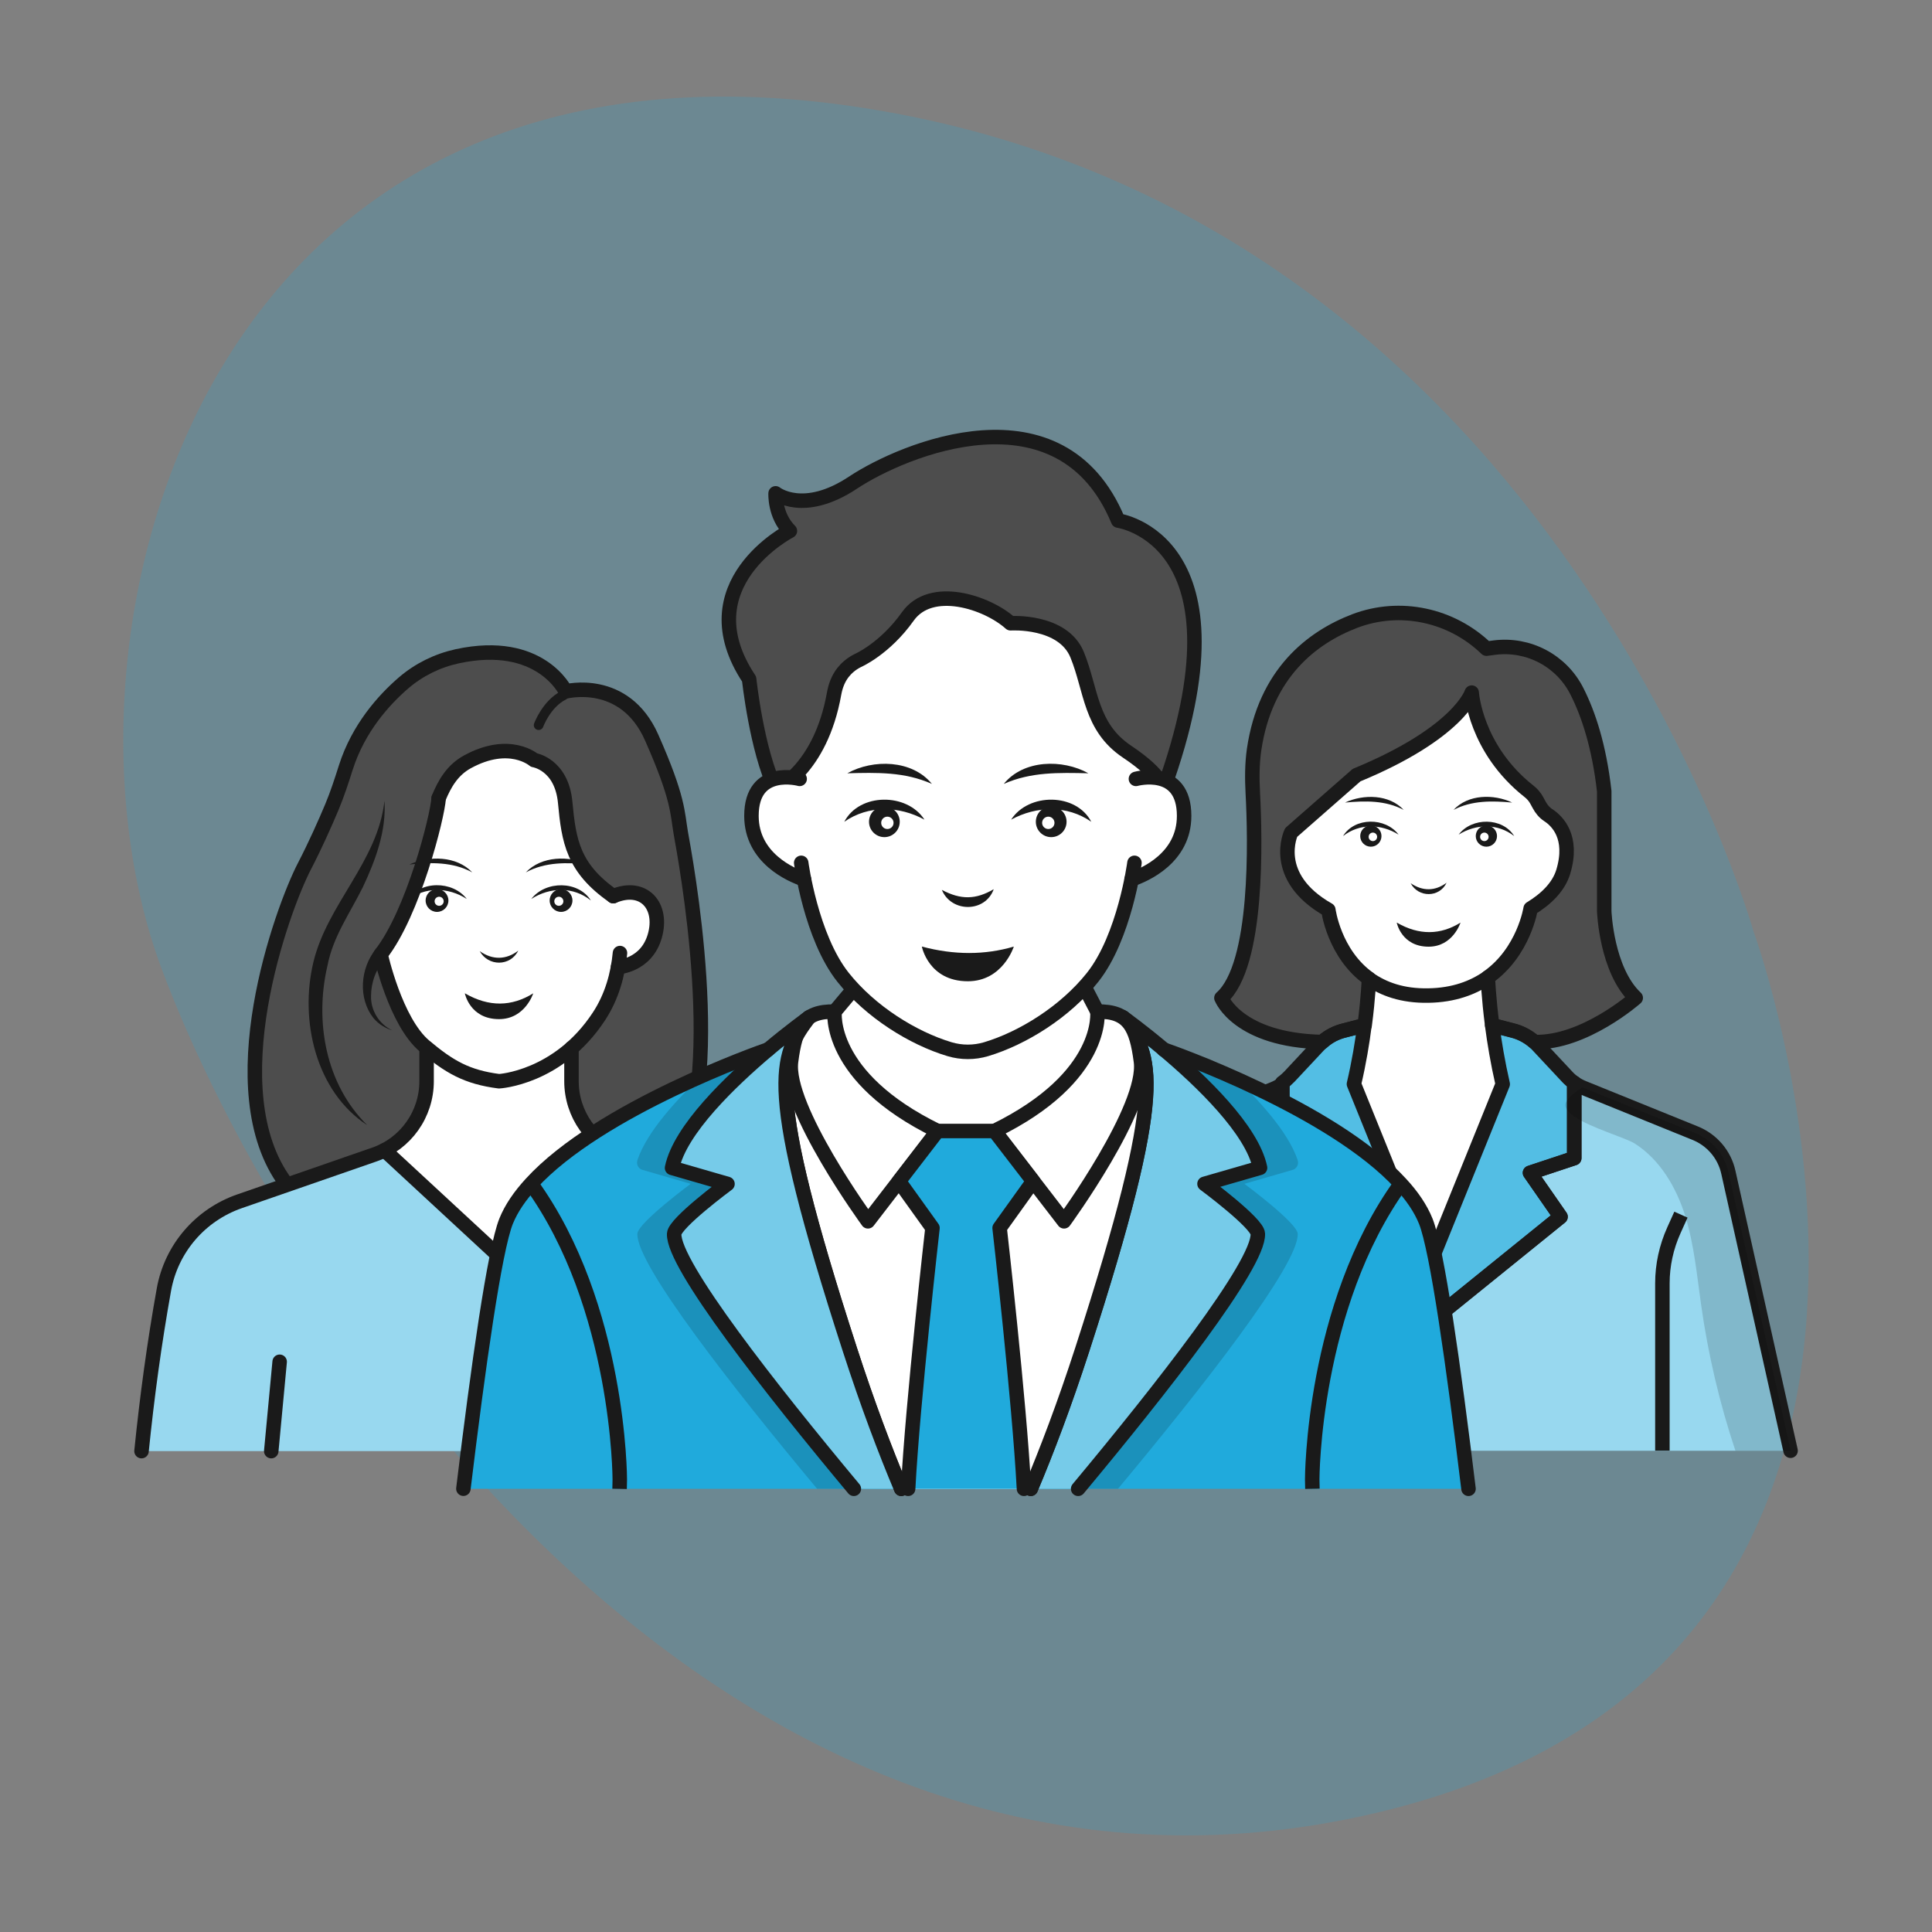
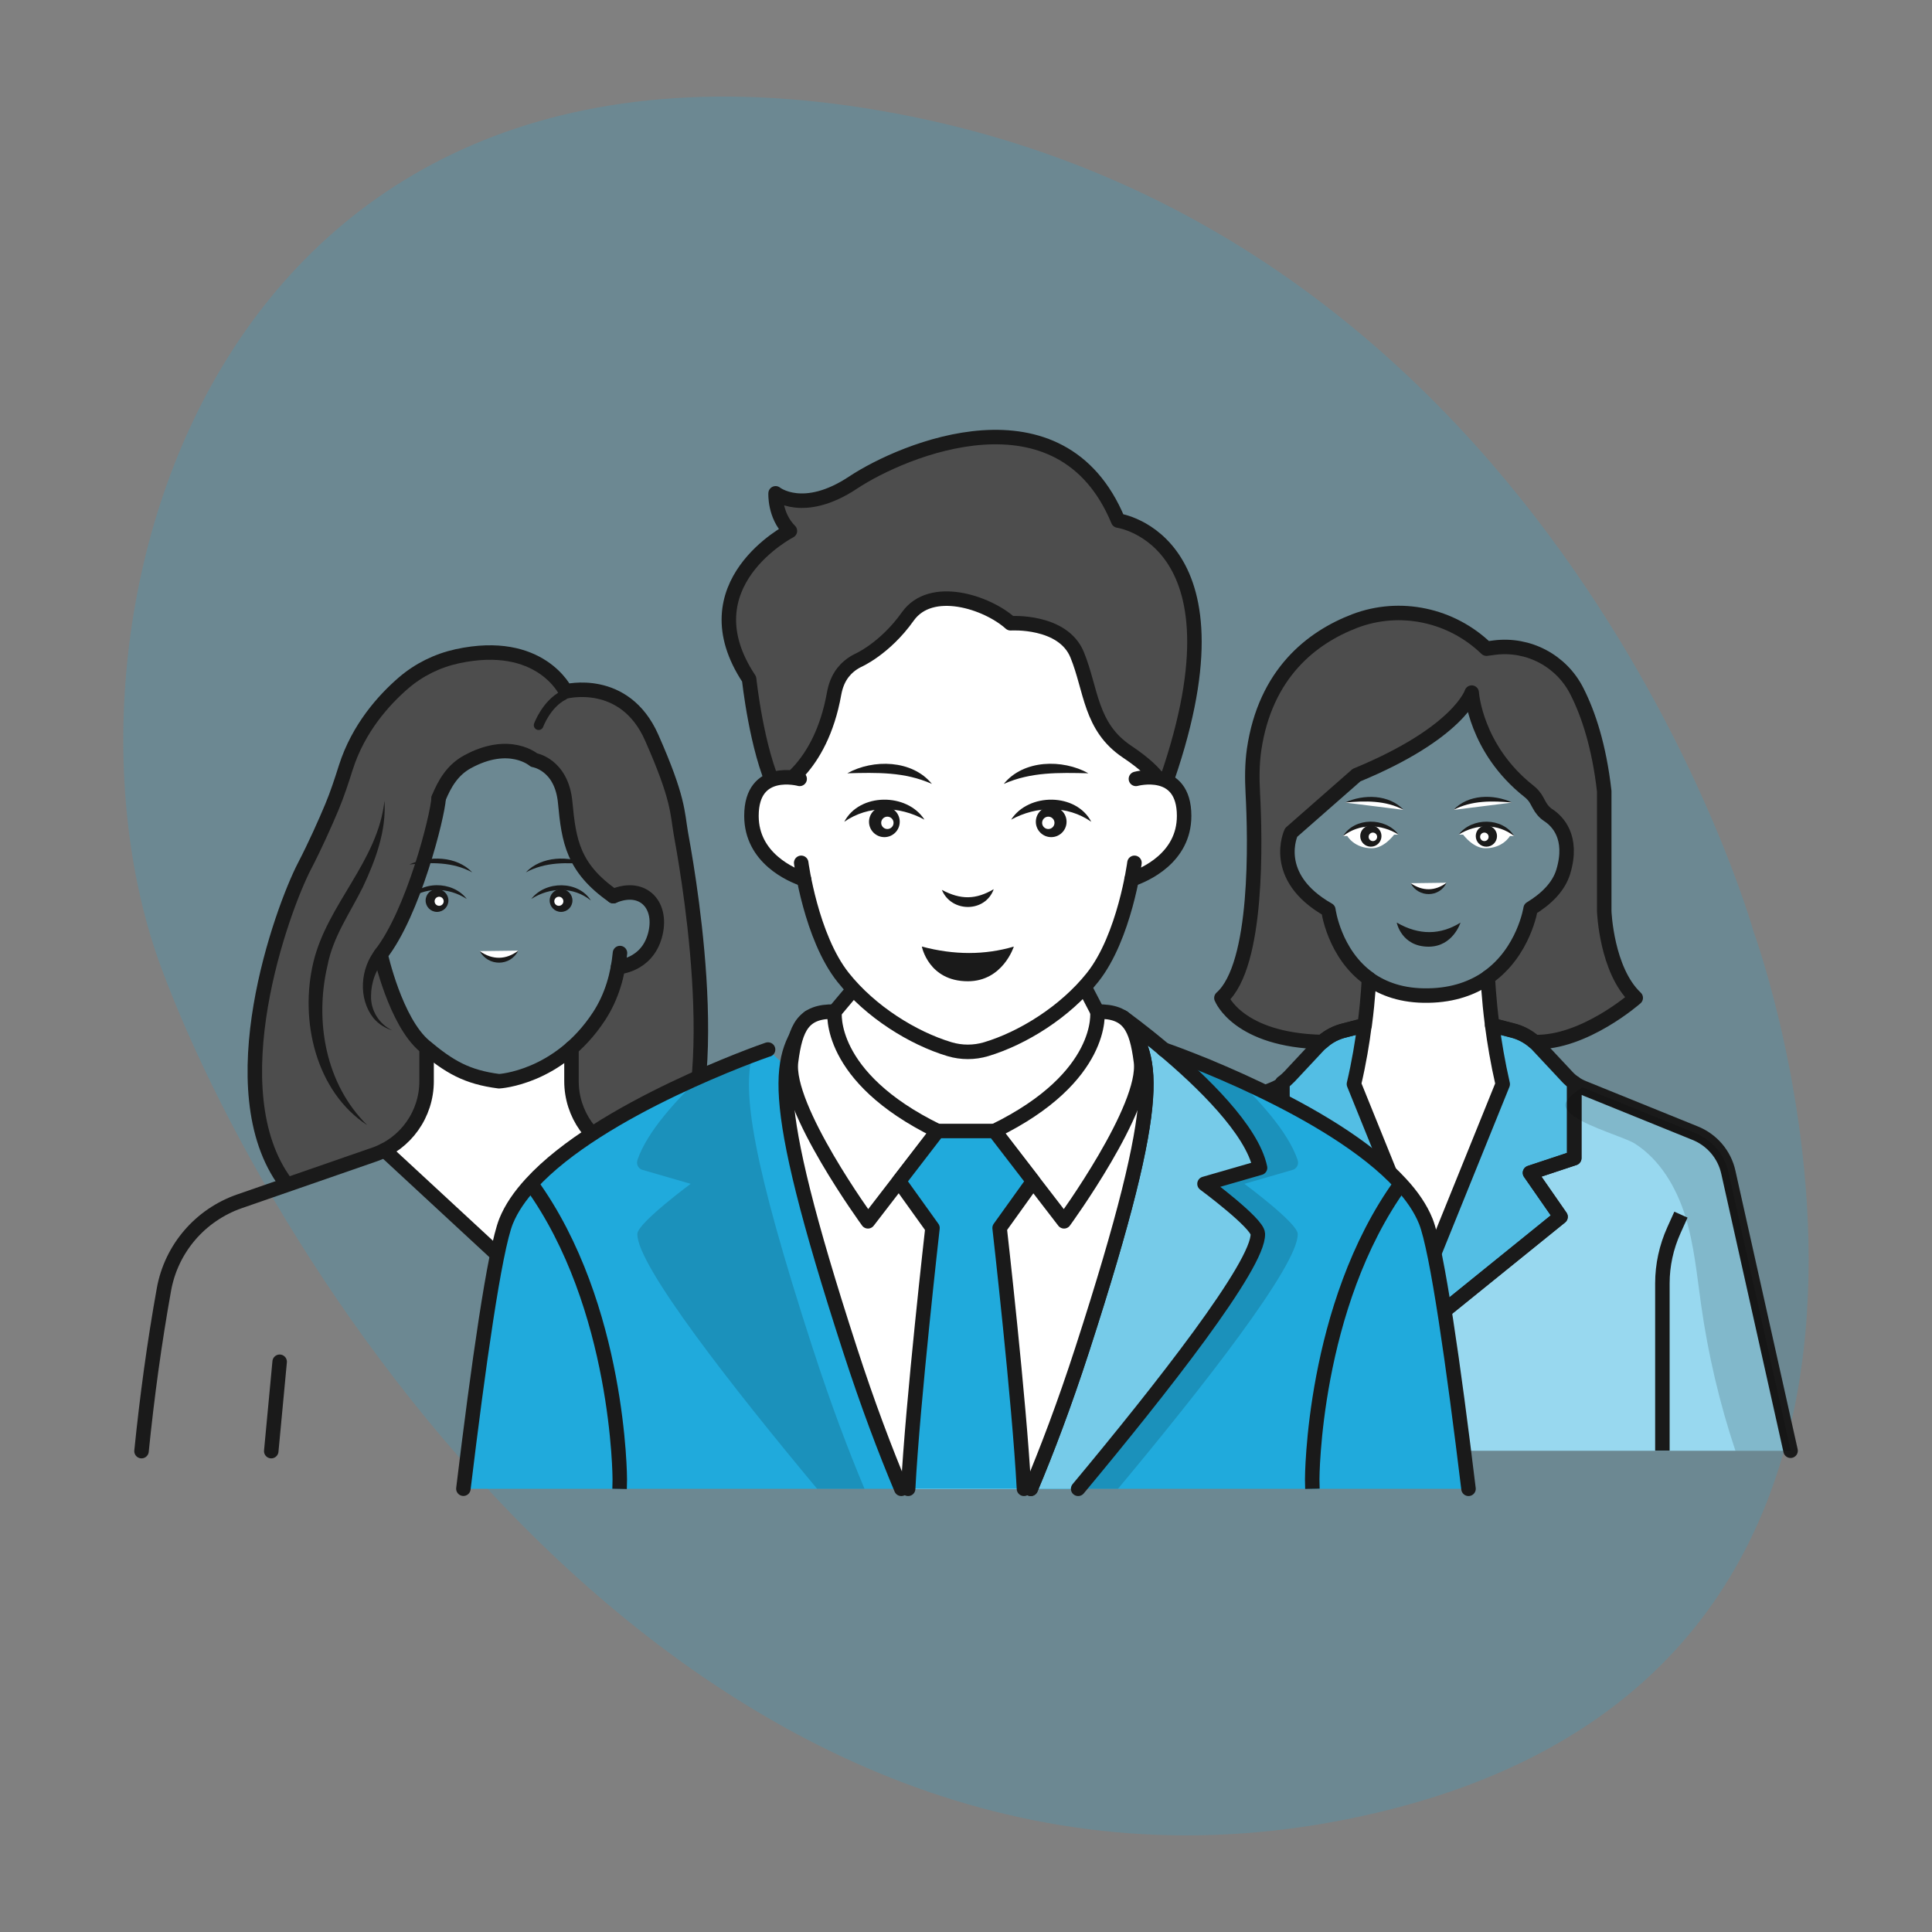
<svg xmlns="http://www.w3.org/2000/svg" id="Layer_1" data-name="Layer 1" viewBox="0 0 200 200">
  <rect x="0" y="0" width="200" height="200" fill="#808080" stroke="none" />
  <defs>
    <style>
      .cls-1, .cls-2, .cls-3 {
        fill: #20aadc;
      }

      .cls-4 {
        fill: #76cbe9;
      }

      .cls-4, .cls-5, .cls-6, .cls-7, .cls-8, .cls-3 {
        stroke-linecap: round;
        stroke-linejoin: round;
      }

      .cls-4, .cls-5, .cls-6, .cls-8, .cls-9, .cls-3 {
        stroke: #1a1a1a;
      }

      .cls-4, .cls-5, .cls-6, .cls-9, .cls-3 {
        stroke-width: 1.5px;
      }

      .cls-10, .cls-5, .cls-7 {
        fill: #fff;
      }

      .cls-11 {
        fill: #53bee4;
      }

      .cls-12 {
        fill: #4d4d4d;
      }

      .cls-6, .cls-8, .cls-9 {
        fill: none;
      }

      .cls-7 {
        stroke: #000;
      }

      .cls-13 {
        opacity: .15;
      }

      .cls-2 {
        opacity: .2;
      }

      .cls-9 {
        stroke-miterlimit: 10;
      }

      .cls-14 {
        fill: #f8e400;
      }

      .cls-15 {
        fill: #98d8ef;
      }

      .cls-16 {
        fill: #1a1a1a;
      }
    </style>
  </defs>
  <g>
    <path class="cls-2" d="m181.54,96.47S161.44,24.68,92.81,11.76C21.35-1.69,3.7,65.21,16.7,100.2c12.54,33.76,58.21,103.47,125.88,87.44,66.61-15.78,38.96-91.17,38.96-91.17Z" />
    <g>
      <g>
        <g>
          <path class="cls-10" d="m63.52,119.07l-10.7,12.06-13.02-12.06c2.65-1.35,4.36-4.09,4.36-7.14v-3.47c.09.07.17.14.25.21.16.13.31.25.46.36.51.4.99.75,1.49,1.06.13.08.26.16.39.24.14.08.27.16.41.24.15.08.31.16.46.24.14.06.28.13.42.19.48.21.99.38,1.54.53.12.04.25.06.38.09.52.12,1.08.22,1.69.3,0,0,.06,0,.17-.01.06,0,.12-.02.21-.03.09-.01.19-.02.32-.05.24-.04.52-.09.86-.18.1-.02.2-.05.31-.08.31-.09.64-.19.99-.32.21-.08.44-.16.66-.26.03-.01.05-.02.08-.04.13-.05.26-.11.39-.18.79-.36,1.66-.85,2.53-1.49.14-.11.29-.22.44-.34.18-.14.36-.29.55-.45v3.43c0,3.04,1.71,5.78,4.37,7.14Z" />
-           <path class="cls-15" d="m88.68,150.22H14.64c.57-5.64,1.33-11.22,2.32-16.73.76-4.24,3.76-7.72,7.83-9.13l4.9-1.7,9.08-3.16c.36-.12.71-.27,1.04-.44l13.02,12.06,10.7-12.06c.33.17.67.32,1.02.44l5.07,1.77,8.91,3.09c4.06,1.41,7.06,4.89,7.83,9.13.99,5.51,1.75,11.09,2.32,16.73Z" />
          <path class="cls-12" d="m69.62,121.27l-5.07-1.77c-3.22-1.12-5.39-4.16-5.39-7.58v-3.43c.98-.86,1.95-1.94,2.84-3.29,1.06-1.61,1.67-3.37,1.98-5.1,0,0,2.92-.13,3.81-3.24.88-3.11-1.16-5.44-4.31-4.11-4.18-2.91-4.61-5.72-4.98-9.69-.37-3.97-3.23-4.4-3.23-4.4,0,0-2.52-2.21-6.9.19-1.34.74-2.25,1.93-2.87,3.24-.64,3.5-3.14,12.93-6.11,16.69,0,0,1.54,6.94,4.55,9.48.08.06.15.12.22.18v3.47c0,3.42-2.17,6.46-5.4,7.58l-9.08,3.16c-7.13-9.66-.45-28.59,1.82-32.97,1.16-2.24,2.16-4.48,2.85-6.14.56-1.34,1.02-2.72,1.45-4.11,1.29-4.09,3.97-7.01,5.97-8.75,1.59-1.37,3.51-2.31,5.55-2.75,8.64-1.89,11.23,3.64,11.23,3.64,0,0,6.09-1.59,8.9,4.77s2.65,7.78,3.02,9.9c.37,2.11,4.89,26.16-.85,35.02Z" />
-           <path class="cls-10" d="m67.79,96.88c-.88,3.11-3.81,3.24-3.81,3.24-.31,1.72-.92,3.48-1.98,5.1-.89,1.35-1.86,2.43-2.84,3.29-3.68,3.22-7.5,3.42-7.5,3.42-3.26-.41-5.05-1.43-7.5-3.45-.07-.06-.14-.12-.22-.18-3.02-2.54-4.55-9.48-4.55-9.48,2.98-3.77,5.48-13.19,6.11-16.69.62-1.31,1.54-2.5,2.87-3.24,4.38-2.4,6.9-.19,6.9-.19,0,0,2.86.42,3.23,4.4.37,3.97.79,6.78,4.98,9.69,3.14-1.32,5.19,1.01,4.31,4.11Z" />
          <path class="cls-6" d="m63.49,92.77c-4.18-2.91-4.61-5.72-4.98-9.69-.37-3.97-3.23-4.4-3.23-4.4,0,0-2.52-2.21-6.9.19-1.53.84-2.35,2.23-2.97,3.75" />
          <path class="cls-6" d="m45.41,82.63c-.11,1.87-2.63,11.89-6.01,16.18,0,0,1.53,6.94,4.55,9.48,2.55,2.14,4.36,3.21,7.71,3.64,0,0,6.14-.32,10.34-6.71,1.36-2.07,1.97-4.38,2.18-6.56" />
          <path class="cls-6" d="m63.98,100.11s2.93-.13,3.81-3.23-1.16-5.44-4.31-4.11" />
          <path class="cls-8" d="m55.76,75.07s.81-2.22,2.61-3.11" />
          <path class="cls-16" d="m39.8,82.9c.21,3.09-.93,6.16-2.23,8.92-1.36,2.74-3.09,5.13-3.67,8.14-1.34,5.73-.22,12.25,4.12,16.52-5.35-3.5-7.02-10.87-5.58-16.87,1.44-6.03,6.68-10.43,7.36-16.72h0Z" />
          <path class="cls-16" d="m39.9,99.35c-.97.83-1.49,2.4-1.49,3.73-.05,1.49.82,2.94,2.2,3.58-.74-.22-1.44-.66-1.96-1.28-1.58-2.02-1.38-5.09.24-7.12.75-.82,1.89.41,1.02,1.1h0Z" />
          <path class="cls-6" d="m59.16,108.5v3.43c0,3.42,2.16,6.46,5.39,7.58l13.98,4.85c4.06,1.41,7.06,4.89,7.82,9.13.99,5.51,1.75,11.09,2.32,16.73" />
          <path class="cls-6" d="m44.16,108.5v3.43c0,3.42-2.16,6.46-5.39,7.58l-13.98,4.85c-4.06,1.41-7.06,4.89-7.82,9.13-.99,5.51-1.75,11.09-2.32,16.73" />
          <polyline class="cls-6" points="39.8 119.07 52.82 131.12 63.52 119.07" />
          <g>
            <line class="cls-6" x1="28.95" y1="140.97" x2="28.08" y2="150.22" />
            <line class="cls-6" x1="74.36" y1="140.97" x2="75.24" y2="150.22" />
          </g>
          <path class="cls-6" d="m69.63,121.2c5.82-8.79,1.22-32.83.85-34.95s-.21-3.55-3.02-9.9c-2.81-6.35-8.9-4.77-8.9-4.77,0,0-2.59-5.52-11.24-3.64-2.05.45-3.96,1.39-5.55,2.76-2.01,1.73-4.67,4.66-5.97,8.75-.44,1.39-.89,2.77-1.45,4.11-.7,1.66-1.69,3.9-2.85,6.14-2.28,4.4-9.11,23.14-1.91,32.78" />
        </g>
        <g>
-           <path class="cls-10" d="m161.83,90.25c-.49,1.61-1.82,2.85-3.39,3.81,0,0-.69,4.49-4.42,7.14-1.51,1.06-3.51,1.82-6.15,1.86-2.68.05-4.66-.68-6.17-1.74-3.62-2.58-4.2-7.12-4.2-7.12-6.04-3.44-3.85-8.01-3.85-8.01l6.77-5.94c10.62-4.37,11.92-8.54,11.92-8.54,0,0,.36,5.81,5.91,10.2.34.27.62.59.83.97l.24.44c.22.43.54.8.94,1.07.93.61,2.64,2.26,1.56,5.86Z" />
          <path class="cls-10" d="m140.17,112.22l7.7,19.03,7.7-19.03c-.52-2.21-.87-4.33-1.09-6.09-.38-2.87-.45-4.94-.45-4.94-1.51,1.06-3.51,1.82-6.15,1.86-2.68.05-4.67-.68-6.16-1.74,0,0-.06,1.95-.44,4.82-.23,1.76-.58,3.87-1.09,6.09Z" />
          <path class="cls-11" d="m132.76,119.89l4.58,1.52-3.16,4.55,12.01,9.71,1.67-4.42-7.7-19.03c.52-2.21.87-4.33,1.09-6.09l-2.05.53c-.86.2-1.65.6-2.3,1.18t-.03.03c-.13.11-.26.24-.38.36l-3.01,3.22c-.23.24-.47.45-.74.64v7.79Z" />
          <path class="cls-11" d="m161.55,125.96l-3.16-4.55,4.58-1.52v-7.79c-.28-.19-.52-.4-.74-.64l-3.01-3.22c-.11-.13-.24-.25-.36-.35-.67-.59-1.46-1.01-2.34-1.22l-2.05-.53c.23,1.76.58,3.87,1.09,6.09l-7.7,19.03-1.67,4.42-1.48,3.91,16.84-13.62Z" />
          <path class="cls-14" d="m110.37,150.29h34.34s0-10.59,0-10.59l1.48-3.91-12.01-9.71,3.16-4.55-4.58-1.52v-7.79c-.29.2-.62.38-.96.52l-11.55,4.68c-1.75.7-3.04,2.23-3.45,4.06l-6.44,28.82Z" />
          <path class="cls-15" d="m185.36,150.18h-40.66v-10.6l16.84-13.62-3.15-4.55,4.58-1.52v-7.79c.26.18.55.34.84.46.04.02.07.04.11.05l11.55,4.68c1.75.7,3.05,2.23,3.45,4.06l6.44,28.82Z" />
          <path class="cls-12" d="m126.46,103.34s1.7,4.34,10.43,4.53t.03-.03c.65-.58,1.45-.98,2.3-1.18l2.05-.53c.38-2.87.44-4.82.44-4.82-3.62-2.58-4.2-7.12-4.2-7.12-6.04-3.43-3.85-8.01-3.85-8.01l6.77-5.94c10.62-4.38,11.92-8.54,11.92-8.54,0,0,.36,5.81,5.91,10.2.34.26.63.59.83.97l.24.44c.23.43.54.81.94,1.07.93.6,2.64,2.26,1.56,5.86-.49,1.61-1.82,2.86-3.38,3.81,0,0-.69,4.49-4.43,7.13,0,0,.08,2.08.45,4.94l2.05.53c.88.21,1.67.63,2.34,1.22,5.14.14,10.47-4.57,10.47-4.57-3.04-2.87-3.26-8.96-3.26-8.96v-12.43c-.53-4.67-1.64-8.01-2.83-10.35-1.6-3.17-5.02-4.97-8.54-4.52l-.82.11c-3.62-3.5-8.94-4.65-13.64-2.86-4.43,1.7-9.26,5.4-10.42,13.33-.21,1.48-.21,2.99-.13,4.48.25,4.72.59,17.82-3.25,21.21Z" />
          <path class="cls-6" d="m110.37,150.29h34.34s0-10.59,0-10.59l1.48-3.91-12.01-9.71,3.16-4.55-4.58-1.52v-7.79c-.29.2-.62.38-.96.52l-11.55,4.68c-1.75.7-3.04,2.23-3.45,4.06l-6.44,28.82Z" />
          <path class="cls-6" d="m134.18,125.96l12.01,9.71,1.67-4.42-7.7-19.03c.52-2.21.87-4.33,1.09-6.09l-2.05.53c-.86.2-1.65.6-2.3,1.18t-.03.03c-.13.11-.26.24-.38.36l-3.01,3.22c-.23.24-.47.45-.74.64" />
          <line class="cls-7" x1="141.26" y1="106.14" x2="141.27" y2="106.14" />
          <path class="cls-6" d="m161.55,125.96l-3.16-4.55,4.58-1.52v-7.79c-.28-.19-.52-.4-.74-.64l-3.01-3.22c-.11-.13-.24-.25-.36-.35-.67-.59-1.46-1.01-2.34-1.22l-2.05-.53c.23,1.76.58,3.87,1.09,6.09l-7.7,19.03-1.67,4.42-1.48,3.91,16.84-13.62Z" />
          <line class="cls-7" x1="154.46" y1="106.14" x2="154.47" y2="106.14" />
          <path class="cls-6" d="m185.36,150.18l-6.44-28.82c-.4-1.84-1.7-3.36-3.45-4.06l-11.55-4.68c-.34-.14-.67-.31-.96-.52v7.79s-4.58,1.52-4.58,1.52l3.16,4.55-16.84,13.62v10.59" />
          <path class="cls-9" d="m174.01,125.74l-.73,1.62c-.78,1.73-1.19,3.6-1.19,5.49v17.32" />
          <path class="cls-6" d="m141.7,101.32c1.5,1.06,3.48,1.79,6.16,1.74,2.64-.04,4.64-.81,6.15-1.86" />
          <path class="cls-13" d="m185.36,150.18h-5.71c-1.64-4.91-2.83-9.98-3.55-15.1-.44-3.08-.72-6.21-1.64-9.19-.93-2.97-2.61-5.84-5.23-7.51-.99-.62-4.55-1.62-6.25-2.79-.72-.49-1.11-1-.85-1.52.16-.31.46-.63.85-.93.25-.2.54-.4.84-.58.04.02.07.04.11.05l11.55,4.68c1.75.7,3.05,2.23,3.45,4.06l6.44,28.82Z" />
          <path class="cls-6" d="m126.46,103.34s1.7,4.34,10.43,4.53t.03-.03c.65-.58,1.45-.98,2.3-1.18l2.05-.53c.38-2.87.44-4.82.44-4.82-3.62-2.58-4.2-7.12-4.2-7.12-6.04-3.43-3.85-8.01-3.85-8.01l6.77-5.94c10.62-4.38,11.92-8.54,11.92-8.54,0,0,.36,5.81,5.91,10.2.34.26.63.59.83.97l.24.44c.23.43.54.81.94,1.07.93.6,2.64,2.26,1.56,5.86-.49,1.61-1.82,2.86-3.38,3.81,0,0-.69,4.49-4.43,7.13,0,0,.08,2.08.45,4.94l2.05.53c.88.21,1.67.63,2.34,1.22,5.14.14,10.47-4.57,10.47-4.57-3.04-2.87-3.26-8.96-3.26-8.96v-12.43c-.53-4.67-1.64-8.01-2.83-10.35-1.6-3.17-5.02-4.97-8.54-4.52l-.82.11c-3.62-3.5-8.94-4.65-13.64-2.86-4.43,1.7-9.26,5.4-10.42,13.33-.21,1.48-.21,2.99-.13,4.48.25,4.72.59,17.82-3.25,21.21Z" />
        </g>
      </g>
      <path class="cls-9" d="m123.37,117.96l.73,1.62c.78,1.73,1.19,3.6,1.19,5.49v17.32" />
      <path class="cls-10" d="m102.95,117.08h-5.89c-11.49-5.61-10.65-12.36-10.65-12.36l1.88-2.23c.15.15.3.3.45.45,1.72,1.66,3.73,3.06,5.76,4.12.51.27,1.01.51,1.52.72.51.22,1.01.42,1.51.59.25.09.49.17.74.24.16.05.32.09.48.12.17.04.33.07.49.09.65.09,1.32.09,1.97,0,.16-.02.33-.06.49-.09.16-.03.32-.07.48-.12.24-.07.49-.15.74-.24.49-.17.99-.36,1.5-.59,0,0,0,0,0,0,.5-.22,1.01-.46,1.52-.72,2.29-1.19,4.55-2.82,6.4-4.76l1.27,2.43s.84,6.75-10.65,12.36Z" />
      <g>
        <path class="cls-1" d="m152.02,154.12c-1.54-12.67-3.24-24.72-4.42-27.69-.54-1.34-1.43-2.64-2.59-3.89-7.11-7.79-23.9-13.68-24.51-13.88,0,0-.02,0-.02,0-14.11,13.11-27.76,12.69-40.98,0,0,0,0,0-.02,0-.61.2-17.4,6.09-24.51,13.88-1.15,1.25-2.05,2.55-2.59,3.89-1.19,2.97-2.89,15.03-4.42,27.69h104.05Z" />
        <g class="cls-13">
          <path d="m84.18,139.72c-6.38-19.66-7.35-26.74-6.27-30.65h0c-1.79,0-3.51.67-4.82,1.89-3.02,2.8-6.11,6.19-7.1,9.12-.15.44.09.91.53,1.03l4.98,1.44s-5.47,4.04-5.52,5.17c-.13,3.19,10.02,16.1,18.6,26.39h4.91c-1.65-3.93-3.47-8.72-5.31-14.4Z" />
        </g>
        <g class="cls-13">
          <path d="m116.14,139.72c6.38-19.66,7.35-26.74,6.27-30.65h0c1.79,0,3.51.67,4.82,1.89,3.02,2.8,6.11,6.19,7.1,9.12.15.44-.09.91-.53,1.03l-4.98,1.44s5.47,4.04,5.52,5.17c.13,3.19-10.02,16.1-18.6,26.39h-4.91c1.65-3.93,3.47-8.72,5.31-14.4Z" />
        </g>
        <g>
          <path class="cls-4" d="m106.7,154.12c1.66-3.93,3.47-8.72,5.32-14.4,8.9-27.46,7.27-30.37,4.23-34.4.15.1,1.96,1.41,4.24,3.33,3.88,3.26,9.13,8.3,9.95,12.24l-5.75,1.66s5.47,4.05,5.52,5.17c.13,3.19-10.02,16.1-18.6,26.4" />
          <path class="cls-5" d="m93.3,154.12c-1.65-3.93-3.47-8.72-5.31-14.4-8.91-27.46-7.27-30.37-4.23-34.4,10.83,17.34,21.66,17.34,32.49,0,3.04,4.03,4.67,6.94-4.22,34.4-1.84,5.68-3.67,10.48-5.32,14.4" />
        </g>
        <path class="cls-5" d="m86.4,104.72s-.84,6.75,10.65,12.36l-7.2,9.35s-8.59-11.77-7.96-16.55c.46-3.53,1.25-5.23,4.51-5.16Z" />
        <path class="cls-5" d="m113.6,104.72s.84,6.75-10.65,12.36l7.2,9.35s8.59-11.77,7.96-16.55c-.46-3.53-1.25-5.23-4.51-5.16Z" />
        <path class="cls-3" d="m94.01,154.12c.47-8.99,2.52-27,2.52-27l-3.47-4.84,4-5.2h5.89l4,5.2-3.47,4.84s2.05,18.01,2.52,27" />
-         <path class="cls-4" d="m88.39,154.12c-8.58-10.29-18.73-23.2-18.6-26.39.05-1.13,5.52-5.17,5.52-5.17l-5.74-1.66c.81-3.95,6.07-8.98,9.94-12.25,2.29-1.92,4.1-3.22,4.24-3.33-3.04,4.03-4.68,6.94,4.23,34.4,1.84,5.68,3.66,10.48,5.31,14.4" />
        <path class="cls-9" d="m135.86,154.12l-.02-.98s0-17.91,9.18-30.61" />
        <path class="cls-9" d="m54.98,122.54c9.18,12.69,9.18,30.61,9.18,30.61l-.02.98" />
        <path class="cls-6" d="m152.02,154.12c-1.54-12.67-3.24-24.72-4.42-27.69-.54-1.34-1.43-2.64-2.59-3.89-7.11-7.79-23.9-13.68-24.51-13.88,0,0-.02,0-.02,0" />
        <path class="cls-6" d="m79.51,108.65s0,0-.02,0c-.61.2-17.4,6.09-24.51,13.88-1.15,1.25-2.05,2.55-2.59,3.89-1.19,2.97-2.89,15.03-4.42,27.69" />
      </g>
      <path class="cls-12" d="m120.75,80.82c-.29-.14-.59-.23-.89-.29h0c-.49-.65-1.42-1.56-3.15-2.72-3.84-2.55-3.68-6.39-5.16-10.02-1.48-3.63-6.9-3.27-6.9-3.27-2.45-2.2-8.23-4.09-10.63-.71-2.4,3.37-5.21,4.57-5.21,4.57-.69.34-1.18.8-1.53,1.25-.48.62-.76,1.37-.9,2.14-.85,4.76-2.83,7.38-4.3,8.72-.58-.07-1.4-.08-2.18.21-1.67-4.21-2.32-10.41-2.32-10.41-6.51-9.81,4.22-15.33,4.22-15.33-1.61-1.61-1.48-3.89-1.48-3.89,0,0,2.86,2.3,8.03-1.12,5.16-3.43,21.53-10.33,27.43,3.94,0,0,13.7,1.87,5,26.93Z" />
      <path class="cls-10" d="m122.58,84.46c0,4.37-4.11,6.12-5.44,6.57-.5,2.5-1.69,7.19-4.04,10.15-2.83,3.57-7.21,6.29-11.01,7.43-1.24.38-2.56.38-3.8,0-3.79-1.14-8.17-3.86-11.01-7.43-2.35-2.96-3.55-7.65-4.04-10.15-1.33-.45-5.44-2.2-5.44-6.57,0-2.32.99-3.34,2.09-3.75.14.36.29.7.44,1.02,0,0,.75-.32,1.74-1.23,1.46-1.34,3.45-3.97,4.3-8.72.14-.77.42-1.52.9-2.14.36-.45.85-.91,1.53-1.25,0,0,2.8-1.2,5.21-4.57,2.4-3.38,8.18-1.49,10.63.71,0,0,5.42-.36,6.9,3.27,1.48,3.63,1.33,7.47,5.16,10.02,1.73,1.16,2.66,2.07,3.15,2.72h0c.6.79.57,1.2.57,1.2.11-.3.21-.6.32-.91.99.47,1.83,1.5,1.83,3.64Z" />
      <line class="cls-6" x1="113.6" y1="104.72" x2="112.33" y2="102.28" />
      <line class="cls-6" x1="86.4" y1="104.72" x2="88.28" y2="102.48" />
      <g>
        <path class="cls-6" d="m120.43,81.73c9.36-25.92-4.68-27.84-4.68-27.84-5.91-14.26-22.27-7.36-27.43-3.94-5.16,3.43-8.03,1.12-8.03,1.12,0,0-.13,2.28,1.48,3.89,0,0-10.74,5.52-4.22,15.34,0,0,.77,7.29,2.76,11.43,0,0,4.62-1.98,6.04-9.95.14-.77.42-1.52.9-2.14.35-.45.85-.91,1.53-1.25,0,0,2.8-1.2,5.2-4.58,2.4-3.37,8.18-1.49,10.63.71,0,0,5.42-.36,6.9,3.27s1.33,7.46,5.16,10.02,3.73,3.91,3.73,3.91Z" />
        <g>
          <path class="cls-5" d="m117.59,80.63s4.99-1.38,4.99,3.83c0,4.37-4.11,6.12-5.44,6.57" />
          <path class="cls-5" d="m83.23,91.03c-1.33-.45-5.44-2.2-5.44-6.57,0-5.21,4.99-3.83,4.99-3.83" />
          <path class="cls-6" d="m82.94,89.32s1.01,7.67,4.34,11.86c2.84,3.57,7.22,6.29,11.01,7.43,1.24.37,2.56.37,3.8,0,3.79-1.14,8.17-3.86,11.01-7.43,3.33-4.19,4.34-11.86,4.34-11.86" />
        </g>
      </g>
    </g>
  </g>
  <g>
    <g>
      <path class="cls-10" d="m97.5,92.12s2.61,2.98,5.37-.07" />
      <path class="cls-16" d="m97.5,92.12c1.98,1.05,3.52,1.01,5.37-.07-.88,2.44-4.39,2.44-5.37.07h0Z" />
    </g>
    <path class="cls-16" d="m95.43,97.99s.69,3.59,4.76,3.59c3.63,0,4.76-3.59,4.76-3.59-2.99.88-6.16.89-9.51,0Z" />
    <g>
      <g>
        <path class="cls-10" d="m87.71,80.05s5.29-1.65,8.76,1.1" />
        <path class="cls-16" d="m87.71,80.05c2.68-1.49,6.72-1.41,8.76,1.1-2.83-1.26-5.68-1.18-8.76-1.1h0Z" />
      </g>
      <path class="cls-10" d="m95.27,84.53s-.04.05-.11.14c-.36.5-1.75,2.2-3.47,2.2-2.52,0-3.66-1.66-3.85-2.16h0c1.27-1.39,3.62-1.63,4.98-1.34,1.17.25,2.09.89,2.44,1.16Z" />
      <g>
        <path class="cls-10" d="m87.4,85.07c1.42-1.72,4.05-2.03,5.57-1.67,1.31.32,2.34,1.11,2.73,1.45" />
        <path class="cls-16" d="m87.4,85.07c1.57-3.01,6.5-3.02,8.3-.22-2.62-1.43-5.8-1.52-8.3.22h0Z" />
      </g>
      <circle class="cls-16" cx="91.55" cy="85.07" r="1.59" />
      <circle class="cls-10" cx="91.86" cy="85.18" r=".64" />
    </g>
    <g>
      <g>
        <path class="cls-10" d="m112.67,80.05s-5.29-1.65-8.76,1.1" />
        <path class="cls-16" d="m112.67,80.05c-3.07-.07-5.93-.15-8.76,1.1,2.04-2.52,6.08-2.59,8.76-1.1h0Z" />
      </g>
      <path class="cls-10" d="m105.11,84.53s.04.05.11.14c.36.5,1.75,2.2,3.47,2.2,2.52,0,3.66-1.66,3.85-2.16h0c-1.27-1.39-3.62-1.63-4.98-1.34-1.17.25-2.09.89-2.44,1.16Z" />
      <g>
        <path class="cls-10" d="m112.97,85.07c-1.42-1.72-4.05-2.03-5.57-1.67-1.31.32-2.34,1.11-2.73,1.45" />
        <path class="cls-16" d="m112.97,85.07c-2.5-1.74-5.68-1.65-8.3-.22,1.81-2.8,6.73-2.79,8.3.22h0Z" />
      </g>
      <circle class="cls-16" cx="108.82" cy="85.07" r="1.59" />
      <circle class="cls-10" cx="108.52" cy="85.18" r=".64" />
    </g>
  </g>
  <g>
    <g>
      <path class="cls-10" d="m146.03,91.43s1.81,2.06,3.72-.05" />
      <path class="cls-16" d="m146.03,91.43c1.25.85,2.54.83,3.72-.05-.74,1.56-2.92,1.56-3.72.05h0Z" />
    </g>
    <path class="cls-16" d="m144.59,95.51s.48,2.49,3.3,2.49c2.52,0,3.3-2.49,3.3-2.49-2.07,1.28-4.27,1.34-6.59,0Z" />
    <g>
      <g>
        <path class="cls-10" d="m139.24,83.08s3.67-1.15,6.07.76" />
        <path class="cls-16" d="m139.24,83.08c1.91-.89,4.56-.86,6.07.76-1.89-1-3.97-.95-6.07-.76h0Z" />
      </g>
      <path class="cls-10" d="m144.48,86.18s-.02.04-.07.1c-.25.35-1.21,1.53-2.4,1.53-1.74,0-2.53-1.15-2.67-1.5h0c.88-.96,2.51-1.13,3.45-.93.81.18,1.45.61,1.69.8Z" />
      <g>
        <path class="cls-10" d="m139.03,86.55c.99-1.19,2.81-1.41,3.86-1.16.9.22,1.62.77,1.89,1" />
        <path class="cls-16" d="m139.03,86.55c1.2-1.97,4.4-1.96,5.75-.15-1.82-1.13-4.04-1.18-5.75.15h0Z" />
      </g>
      <circle class="cls-16" cx="141.91" cy="86.55" r="1.1" />
      <circle class="cls-10" cx="142.12" cy="86.63" r=".44" />
    </g>
    <g>
      <g>
        <path class="cls-10" d="m156.54,83.08s-3.67-1.15-6.07.76" />
        <path class="cls-16" d="m156.54,83.08c-2.09-.19-4.18-.23-6.07.76,1.51-1.63,4.16-1.66,6.07-.76h0Z" />
      </g>
      <path class="cls-10" d="m151.3,86.18s.02.04.07.1c.25.35,1.21,1.53,2.4,1.53,1.74,0,2.53-1.15,2.67-1.5h0c-.88-.96-2.51-1.13-3.45-.93-.81.18-1.45.61-1.69.8Z" />
      <g>
        <path class="cls-10" d="m156.75,86.55c-.99-1.19-2.81-1.41-3.86-1.16-.9.22-1.62.77-1.89,1" />
        <path class="cls-16" d="m156.75,86.55c-1.71-1.33-3.94-1.28-5.75-.15,1.35-1.81,4.55-1.81,5.75.15h0Z" />
      </g>
      <circle class="cls-16" cx="153.87" cy="86.55" r="1.1" />
      <circle class="cls-10" cx="153.66" cy="86.63" r=".44" />
    </g>
  </g>
  <g>
    <g>
      <path class="cls-10" d="m49.66,98.46s1.94,2.21,3.99-.05" />
      <path class="cls-16" d="m49.66,98.46c1.32.94,2.74.91,3.99-.05-.82,1.65-3.11,1.65-3.99.05h0Z" />
    </g>
-     <path class="cls-16" d="m48.12,102.83s.51,2.67,3.54,2.67c2.7,0,3.54-2.67,3.54-2.67-2.22,1.38-4.58,1.44-7.07,0Z" />
    <g>
      <path class="cls-16" d="m42.38,89.49c2.06-.93,4.88-.9,6.51.82-2.02-1.1-4.27-1.05-6.51-.82h0Z" />
      <path class="cls-16" d="m42.15,93.22c1.31-2.09,4.71-2.08,6.17-.16-1.93-1.24-4.36-1.29-6.17.16h0Z" />
      <circle class="cls-16" cx="45.24" cy="93.22" r="1.18" />
      <circle class="cls-10" cx="45.46" cy="93.3" r=".47" />
    </g>
    <g>
      <path class="cls-16" d="m60.94,89.49c-2.24-.23-4.5-.27-6.51.82,1.64-1.72,4.46-1.75,6.51-.82h0Z" />
      <path class="cls-16" d="m61.17,93.22c-1.81-1.46-4.24-1.4-6.17-.16,1.47-1.91,4.87-1.92,6.17.16h0Z" />
      <circle class="cls-16" cx="58.08" cy="93.22" r="1.18" />
      <circle class="cls-10" cx="57.85" cy="93.3" r=".47" />
    </g>
  </g>
</svg>